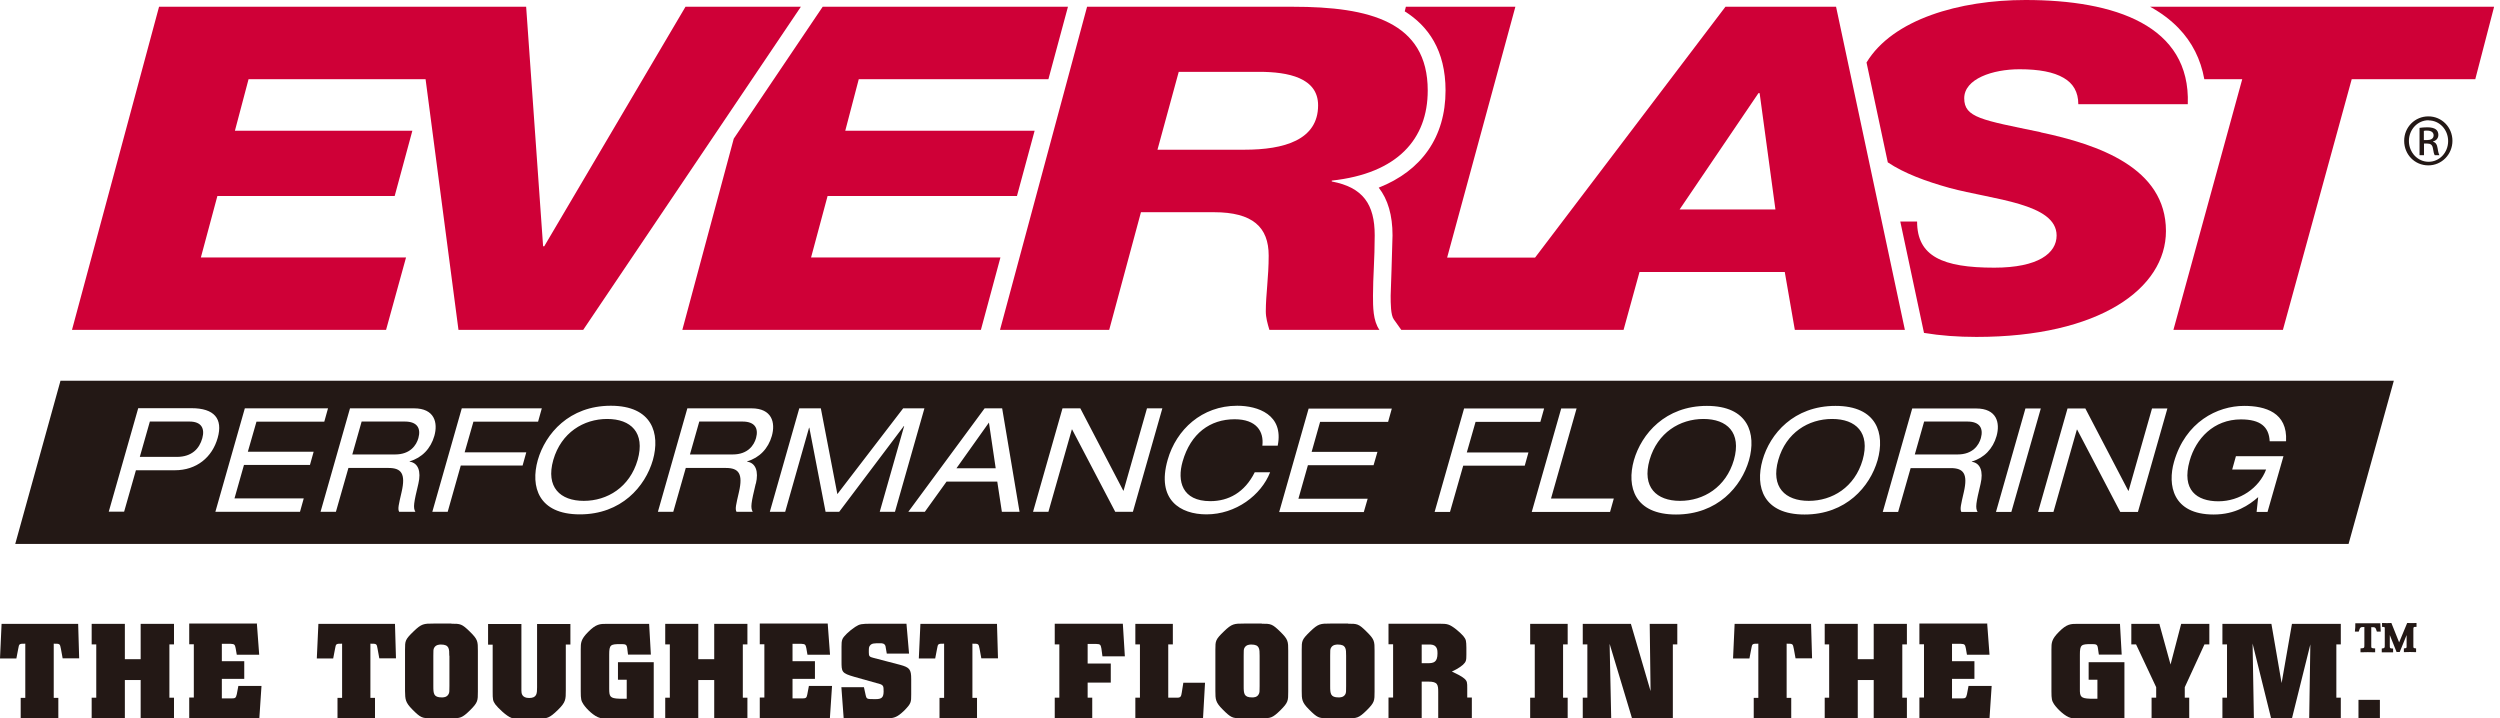
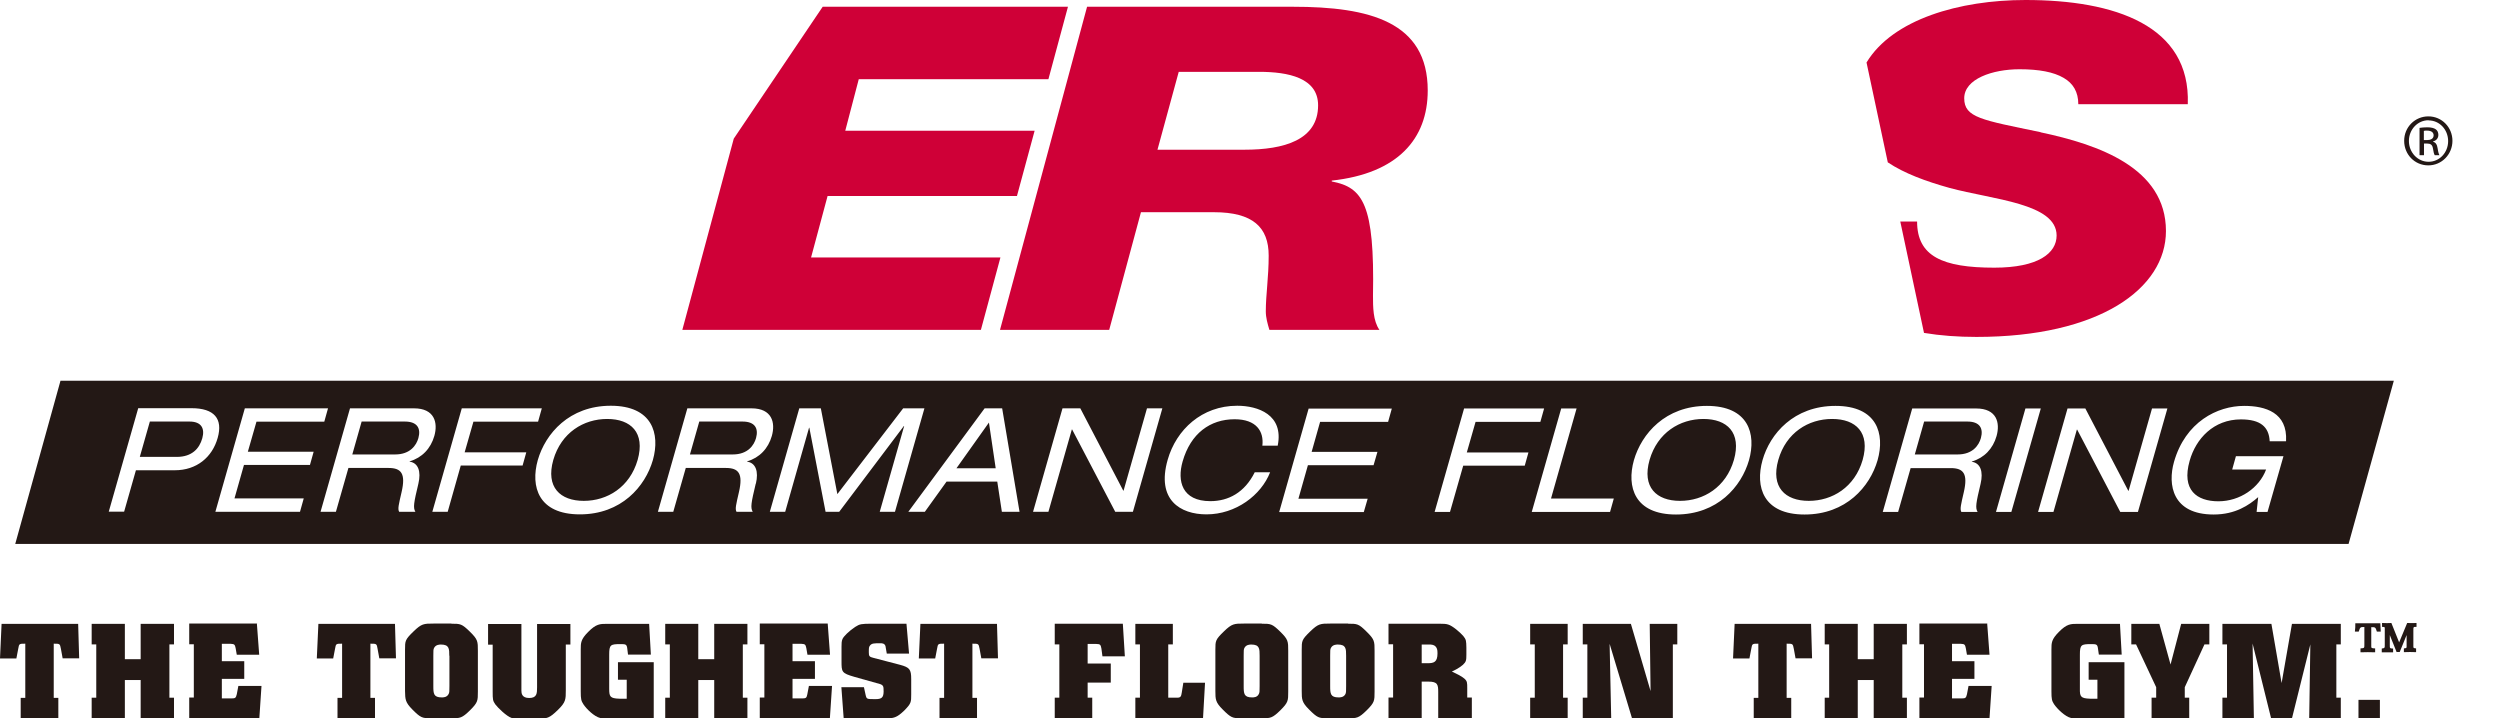
<svg xmlns="http://www.w3.org/2000/svg" viewBox="0 0 174 50" fill="none">
  <g clip-path="url(#clip0_510_130)">
    <path d="M5.44 43.41L5.51 45.82H4.36L4.24 45.16C4.17 44.8 4.17 44.8 3.74 44.8V48.57H4.06V50H1.44V48.57H1.76V44.8C1.34 44.8 1.33 44.8 1.27 45.15L1.14 45.83H0L0.11 43.42H5.44" fill="#231815" />
    <path d="M12.11 43.42V44.85H11.79V48.56H12.11V50H9.79V47.33H8.69V50H6.38V48.56H6.7V44.85H6.38V43.42H8.69V45.88H9.79V43.42H12.11Z" fill="#231815" />
    <path d="M17.88 43.42L18.04 45.57H16.48L16.4 45.11C16.35 44.88 16.33 44.82 16.06 44.81H15.44V46.02H17V47.25H15.44V48.61H16.13C16.39 48.61 16.42 48.56 16.48 48.32L16.59 47.74H18.2L18.05 49.99H13.17V48.55H13.49V44.84H13.17V43.4H17.9" fill="#231815" />
    <path d="M27.49 43.41L27.56 45.82H26.4L26.28 45.16C26.22 44.8 26.21 44.8 25.78 44.8V48.57H26.1V50H23.49V48.57H23.81V44.8C23.39 44.8 23.38 44.8 23.32 45.15L23.19 45.83H22.05L22.16 43.42H27.49" fill="#231815" />
    <path d="M31.27 45.64C31.27 45.16 31.27 44.86 30.69 44.86C30.6 44.86 30.33 44.86 30.21 45.1C30.16 45.19 30.16 45.3 30.16 45.64V47.75C30.16 48.28 30.18 48.54 30.75 48.54C30.85 48.54 31.1 48.54 31.22 48.31C31.28 48.21 31.28 48.11 31.28 47.75V45.64H31.27ZM31.41 43.41C32.04 43.41 32.14 43.41 32.71 43.97C33.26 44.51 33.26 44.64 33.26 45.3V48.14C33.26 48.77 33.26 48.89 32.72 49.43C32.15 49.99 32.02 49.99 31.42 49.99H29.91C29.4 49.98 29.28 49.97 28.69 49.37C28.21 48.88 28.2 48.68 28.19 48.09V45.22C28.19 44.6 28.19 44.52 28.79 43.94C29.34 43.41 29.49 43.4 30.18 43.4H31.43" fill="#231815" />
    <path d="M39.7 43.42V44.86H39.38V48.04C39.38 48.68 39.38 48.87 38.84 49.4C38.22 50.01 38.06 50.01 37.49 50.01H36.18C35.85 50.01 35.73 50 35.61 49.97C35.26 49.86 34.64 49.25 34.47 49.02C34.3 48.77 34.29 48.69 34.29 48.13V44.87H33.97V43.43H36.29V48.07C36.29 48.25 36.32 48.58 36.83 48.58C37.37 48.58 37.38 48.26 37.38 47.84V43.43H39.69" fill="#231815" />
    <path d="M45.18 43.42L45.3 45.56H43.71L43.65 45.08C43.61 44.84 43.52 44.83 43.19 44.83C42.49 44.83 42.4 44.87 42.4 45.57V47.93C42.4 48.48 42.45 48.61 43.12 48.63H43.62V47.31H43.01V46.09H45.5V50.01H42.38C42.01 50.01 41.9 50.01 41.77 49.97C41.37 49.88 40.82 49.35 40.6 49.01C40.45 48.78 40.42 48.65 40.42 48.12V45.2C40.42 44.74 40.42 44.5 40.94 43.98C41.49 43.42 41.77 43.42 42.22 43.42H45.18Z" fill="#231815" />
    <path d="M52.02 43.42V44.85H51.7V48.56H52.02V50H49.71V47.33H48.6V50H46.3V48.56H46.62V44.85H46.3V43.42H48.6V45.88H49.71V43.42H52.02Z" fill="#231815" />
    <path d="M57.61 43.42L57.77 45.57H56.2L56.12 45.11C56.07 44.88 56.05 44.82 55.78 44.81H55.16V46.02H56.72V47.25H55.16V48.61H55.85C56.11 48.61 56.14 48.56 56.19 48.32L56.3 47.74H57.91L57.76 49.99H52.88V48.55H53.2V44.84H52.88V43.4H57.61" fill="#231815" />
    <path d="M63.09 43.41L63.27 45.49H61.72C61.71 45.44 61.64 44.99 61.63 44.97C61.57 44.77 61.38 44.77 61.27 44.77C60.83 44.77 60.68 44.77 60.55 44.93C60.47 45.04 60.47 45.1 60.47 45.41C60.47 45.67 60.51 45.72 60.8 45.79L62.64 46.27C63.31 46.45 63.42 46.59 63.42 47.26V48.33C63.42 48.87 63.42 48.96 62.94 49.45C62.4 49.97 62.19 49.99 61.65 50H58.72L58.56 47.83H60.13L60.25 48.38C60.32 48.66 60.32 48.66 60.94 48.66C61.38 48.66 61.49 48.53 61.5 48.14C61.5 47.71 61.5 47.66 61 47.54L59.47 47.11C58.57 46.85 58.57 46.77 58.57 46.01V45C58.57 44.81 58.57 44.62 58.64 44.47C58.72 44.29 59.08 43.93 59.51 43.64C59.85 43.42 59.96 43.42 60.62 43.41H63.11" fill="#231815" />
    <path d="M69.39 43.41L69.46 45.82H68.3L68.18 45.16C68.11 44.8 68.11 44.8 67.68 44.8V48.57H68V50H65.39V48.57H65.71V44.8C65.29 44.8 65.28 44.8 65.22 45.15L65.09 45.83H63.95L64.06 43.42H69.39" fill="#231815" />
    <path d="M78.15 43.42L78.29 45.68H76.73L76.66 45.15C76.61 44.89 76.59 44.82 76.31 44.82H75.7V46.18H77.31V47.51H75.7V48.56H76.02V50H73.41V48.56H73.73V44.85H73.41V43.41H78.15" fill="#231815" />
    <path d="M83.87 47.52L83.73 50H79.02V48.56H79.34V44.85H79.02V43.42H81.63V44.85H81.31V48.56H81.93C82.19 48.56 82.21 48.45 82.25 48.21L82.36 47.52H83.87Z" fill="#231815" />
    <path d="M87.67 45.64C87.67 45.16 87.67 44.86 87.09 44.86C87 44.86 86.73 44.86 86.61 45.1C86.56 45.19 86.56 45.3 86.56 45.64V47.75C86.56 48.28 86.58 48.54 87.15 48.54C87.25 48.54 87.5 48.54 87.61 48.31C87.67 48.21 87.67 48.11 87.67 47.75V45.64ZM87.81 43.41C88.44 43.41 88.54 43.41 89.11 43.97C89.66 44.51 89.66 44.64 89.66 45.3V48.14C89.66 48.77 89.66 48.89 89.12 49.43C88.55 49.99 88.42 49.99 87.82 49.99H86.31C85.8 49.98 85.68 49.97 85.09 49.37C84.6 48.88 84.59 48.68 84.59 48.09V45.22C84.59 44.6 84.59 44.52 85.19 43.94C85.74 43.41 85.89 43.4 86.58 43.4H87.83" fill="#231815" />
    <path d="M93.69 45.64C93.69 45.16 93.69 44.86 93.11 44.86C93.02 44.86 92.75 44.86 92.63 45.1C92.58 45.19 92.58 45.3 92.58 45.64V47.75C92.58 48.28 92.6 48.54 93.17 48.54C93.27 48.54 93.52 48.54 93.64 48.31C93.69 48.21 93.69 48.11 93.69 47.75V45.64ZM93.83 43.41C94.46 43.41 94.56 43.41 95.12 43.97C95.67 44.51 95.67 44.64 95.67 45.3V48.14C95.67 48.77 95.67 48.89 95.13 49.43C94.56 49.99 94.43 49.99 93.83 49.99H92.32C91.81 49.98 91.69 49.97 91.1 49.37C90.61 48.88 90.6 48.68 90.6 48.09V45.22C90.6 44.6 90.6 44.52 91.2 43.94C91.75 43.41 91.9 43.4 92.59 43.4H93.84" fill="#231815" />
    <path d="M98.94 46.16H99.37C99.8 46.16 100.05 46.08 100.05 45.47C100.05 45.28 100.05 44.89 99.58 44.86C99.53 44.86 99.47 44.86 98.95 44.86V46.17L98.94 46.16ZM96.64 49.99V48.55H96.96V44.84H96.64V43.41H100.14C100.49 43.41 100.65 43.42 100.8 43.47C101.1 43.56 101.61 44 101.84 44.26C102.05 44.52 102.05 44.6 102.06 45.08V45.56C102.06 45.97 102.04 46.06 101.82 46.27C101.54 46.51 101.24 46.65 101.05 46.74C101.29 46.85 101.73 47.06 101.92 47.23C102.12 47.41 102.12 47.51 102.12 47.91V48.55H102.44V49.99H100.1V48.18C100.1 47.66 100.07 47.44 99.42 47.44H98.95V49.99H96.65" fill="#231815" />
    <path d="M109.11 43.42V44.85H108.79V48.56H109.11V50H106.5V48.56H106.82V44.85H106.5V43.42H109.11Z" fill="#231815" />
    <path d="M116.74 43.42V44.85H116.43V50H113.59L112.03 44.81L112.14 50H110.16V48.56H110.48V44.85H110.16V43.42H113.51L114.88 48.1L114.82 43.42H116.74Z" fill="#231815" />
    <path d="M126.05 43.41L126.12 45.82H124.97L124.85 45.16C124.78 44.8 124.78 44.8 124.35 44.8V48.57H124.67V50H122.06V48.57H122.38V44.8C121.96 44.8 121.95 44.8 121.89 45.15L121.76 45.83H120.62L120.73 43.42H126.06" fill="#231815" />
    <path d="M132.72 43.42V44.85H132.4V48.56H132.72V50H130.41V47.33H129.3V50H127V48.56H127.31V44.85H127V43.42H129.3V45.88H130.41V43.42H132.72Z" fill="#231815" />
    <path d="M138.31 43.42L138.47 45.57H136.9L136.82 45.11C136.77 44.88 136.75 44.82 136.48 44.81H135.86V46.02H137.42V47.25H135.86V48.61H136.55C136.81 48.61 136.84 48.56 136.9 48.32L137.01 47.74H138.62L138.47 49.99H133.59V48.55H133.91V44.84H133.59V43.4H138.32" fill="#231815" />
    <path d="M147.55 43.42L147.67 45.56H146.08L146.01 45.08C145.97 44.84 145.88 44.83 145.55 44.83C144.85 44.83 144.76 44.87 144.76 45.57V47.93C144.75 48.48 144.81 48.61 145.48 48.63H145.98V47.31H145.37V46.09H147.86V50.01H144.74C144.37 50.01 144.26 50.01 144.14 49.97C143.74 49.88 143.19 49.35 142.96 49.01C142.81 48.78 142.78 48.65 142.78 48.12V45.2C142.78 44.74 142.78 44.5 143.3 43.98C143.85 43.42 144.13 43.42 144.58 43.42H147.54" fill="#231815" />
    <path d="M153.77 43.42V44.85H153.43L152.06 47.83V48.56H152.37V50H149.75V48.56H150.07V47.83L148.67 44.85H148.34V43.42H150.29L151.07 46.25L151.81 43.42H153.77Z" fill="#231815" />
    <path d="M162.92 43.42V44.85H162.61V48.56H162.92V50H160.72L160.8 44.85L159.52 50H158.07L156.78 44.79L156.87 50H154.68V48.56H155V44.85H154.68V43.42H158.09L158.8 47.54L159.52 43.42H162.92Z" fill="#231815" />
    <path d="M165.64 48.71H164.15V50H165.64V48.71Z" fill="#231815" />
    <path d="M166.81 45.38H167.02L167.5 44.2V45.01C167.5 45.11 167.47 45.11 167.31 45.13V45.39C167.45 45.39 167.58 45.38 167.73 45.38C167.88 45.38 168.02 45.38 168.16 45.39V45.13C167.99 45.11 167.97 45.11 167.97 44.99V43.91C167.97 43.73 167.97 43.7 167.99 43.67C168.01 43.63 168.03 43.63 168.19 43.63V43.36C167.93 43.37 167.84 43.37 167.54 43.36L166.98 44.71L166.44 43.36C166.34 43.36 166.23 43.37 166.13 43.37C166.02 43.37 165.91 43.37 165.79 43.36V43.63C165.85 43.63 165.93 43.63 165.98 43.67V44.88C165.98 45.03 165.98 45.05 165.95 45.08C165.93 45.11 165.91 45.12 165.77 45.14V45.4C165.9 45.4 166.04 45.4 166.17 45.4C166.3 45.4 166.43 45.4 166.56 45.4V45.14C166.45 45.14 166.38 45.13 166.35 45.09C166.33 45.06 166.33 45.05 166.33 44.88V44.2L166.81 45.4V45.38ZM164.17 43.95C164.27 43.64 164.28 43.64 164.56 43.64V44.87C164.56 45.11 164.56 45.11 164.29 45.13V45.4C164.49 45.39 164.64 45.39 164.8 45.39C164.98 45.39 165.14 45.39 165.31 45.4V45.13C165.08 45.12 165.04 45.11 165.04 45V43.65C165.33 43.65 165.33 43.65 165.43 43.96H165.7C165.68 43.69 165.68 43.63 165.67 43.38C165.38 43.38 165.08 43.38 164.8 43.38C164.52 43.38 164.22 43.38 163.93 43.38C163.93 43.62 163.93 43.71 163.9 43.96H164.17" fill="#231815" />
    <path d="M168.7 9.75H168.92C169.17 9.75 169.38 9.66 169.38 9.42C169.38 9.25 169.26 9.09 168.92 9.09C168.82 9.09 168.75 9.09 168.7 9.11V9.75ZM168.7 10.8H168.4V8.9C168.56 8.88 168.71 8.86 168.94 8.86C169.23 8.86 169.42 8.92 169.53 9C169.64 9.08 169.71 9.21 169.71 9.39C169.71 9.64 169.54 9.79 169.34 9.85V9.87C169.51 9.9 169.62 10.05 169.66 10.33C169.7 10.62 169.75 10.74 169.78 10.8H169.46C169.41 10.74 169.37 10.57 169.33 10.32C169.29 10.08 169.17 9.99 168.92 9.99H168.71V10.81L168.7 10.8ZM169.02 8.37C168.27 8.37 167.66 9.01 167.66 9.81C167.66 10.61 168.27 11.26 169.03 11.26C169.79 11.26 170.39 10.62 170.39 9.82C170.39 9.02 169.79 8.38 169.03 8.38L169.02 8.37ZM169.02 8.1C169.95 8.1 170.69 8.86 170.69 9.8C170.69 10.74 169.95 11.51 169.01 11.51C168.07 11.51 167.33 10.76 167.33 9.8C167.33 8.84 168.09 8.1 169.01 8.1" fill="#231815" />
-     <path d="M29.52 5.51H17.3L16.35 9.1H28.7L27.47 13.64H15.13L13.98 17.92H28.26L26.87 22.96H5.01L11.07 0.47H28.92H29H36.62L37.8 17.14H37.88L47.71 0.47H55.74L40.59 22.96H31.91L29.62 5.51H29.52Z" fill="#CF0037" />
-     <path d="M69.58 22.96H77.2L79.41 14.77H84.49C87.19 14.77 88.3 15.81 88.3 17.79C88.3 19.3 88.1 20.5 88.1 21.67C88.1 22.11 88.22 22.52 88.35 22.96H96.01C95.56 22.33 95.56 21.35 95.56 20.57C95.56 19.28 95.68 18.02 95.68 16.38C95.68 14.21 94.86 13.04 92.69 12.63V12.57C97.28 12.07 99.37 9.67 99.37 6.3C99.37 1.51 95.32 0.47 89.99 0.47H75.66L69.6 22.96H69.58ZM82.03 5H87.64C89.65 5 91.74 5.41 91.74 7.33C91.74 9.75 89.36 10.42 86.62 10.42H80.56L82.04 5" fill="#CF0037" />
-     <path d="M116.9 14.58L122.39 6.48H122.47L123.57 14.58H116.9ZM127.79 0.47H120.09L106.84 17.93H100.72L105.47 0.47H97.85L97.77 0.79C99.4 1.81 100.61 3.5 100.61 6.3C100.61 9.53 98.95 11.88 95.96 13.06C96.6 13.88 96.92 14.98 96.92 16.38L96.85 18.78L96.79 20.57C96.79 21.11 96.79 21.93 97.01 22.23L97.53 22.96H113L114.11 18.93H124.22L124.92 22.96H132.58L127.79 0.47Z" fill="#CF0037" />
+     <path d="M69.58 22.96H77.2L79.41 14.77H84.49C87.19 14.77 88.3 15.81 88.3 17.79C88.3 19.3 88.1 20.5 88.1 21.67C88.1 22.11 88.22 22.52 88.35 22.96H96.01C95.56 22.33 95.56 21.35 95.56 20.57C95.68 14.21 94.86 13.04 92.69 12.63V12.57C97.28 12.07 99.37 9.67 99.37 6.3C99.37 1.51 95.32 0.47 89.99 0.47H75.66L69.6 22.96H69.58ZM82.03 5H87.64C89.65 5 91.74 5.41 91.74 7.33C91.74 9.75 89.36 10.42 86.62 10.42H80.56L82.04 5" fill="#CF0037" />
    <path d="M69.63 17.92H56.45L57.6 13.64H70.78L72.01 9.1H58.83L59.77 5.51H72.97L74.33 0.47H57.26L56.78 1.18L51.07 9.65L47.49 22.96H68.27L69.63 17.92Z" fill="#CF0037" />
    <path d="M142.03 9.2C137.93 8.35 136.71 8.19 136.71 6.84C136.71 5.49 138.68 4.82 140.56 4.82C141.91 4.82 142.93 5.01 143.63 5.42C144.29 5.8 144.65 6.4 144.65 7.25H152.27C152.47 1.77 147.19 0 140.97 0C136.39 0 131.73 1.34 129.91 4.35L131.39 11.3C132.54 12.07 134.04 12.62 135.69 13.08C138.72 13.9 143.14 14.15 143.14 16.39C143.14 17.62 141.87 18.63 138.8 18.63C135.2 18.63 133.43 17.84 133.43 15.42H132.26L133.91 23.17C135.04 23.36 136.27 23.45 137.56 23.45C146.12 23.45 150.75 20.08 150.75 16.08C150.75 11.67 146.04 10.06 142.03 9.21" fill="#CF0037" />
-     <path d="M149.65 0.47C150.41 0.89 151.07 1.38 151.62 1.95C152.58 2.94 153.17 4.13 153.42 5.51H156.06L151.27 22.96H158.89L163.68 5.51H172.28L173.59 0.47H149.66" fill="#CF0037" />
    <path d="M159.1 30.71H157.97C157.92 29.71 157.33 29.19 155.97 29.19C154.06 29.19 152.83 30.54 152.4 32.07C151.82 34.11 152.9 34.89 154.4 34.89C155.9 34.89 157.24 33.96 157.72 32.68H155.36L155.62 31.75H158.93L157.82 35.63H157.06L157.17 34.6C156.54 35.15 155.59 35.81 154.07 35.81C151.19 35.81 150.86 33.73 151.31 32.15C152.1 29.37 154.32 28.25 156.19 28.25C157.67 28.25 159.22 28.71 159.11 30.7M148.81 35.63H147.57L144.57 29.9H144.55L142.92 35.63H141.85L143.9 28.43H145.14L148.13 34.16H148.15L149.78 28.43H150.85L148.8 35.63H148.81ZM138.92 35.63L140.97 28.43H142.04L139.99 35.63H138.92ZM137.85 33.67C137.53 35.01 137.47 35.34 137.64 35.63H136.51C136.4 35.43 136.48 35.13 136.68 34.26C136.98 32.97 136.66 32.58 135.77 32.58H132.98L132.11 35.63H131.04L133.09 28.43H137.54C138.98 28.43 139.22 29.43 138.96 30.35C138.71 31.23 138.1 31.87 137.24 32.12V32.14C137.84 32.23 138.05 32.82 137.85 33.67ZM130.68 32.03C130.15 33.87 128.49 35.81 125.6 35.81C122.71 35.81 122.15 33.88 122.67 32.03C123.19 30.19 124.85 28.25 127.75 28.25C130.65 28.25 131.2 30.19 130.68 32.03ZM121.73 32.03C121.2 33.87 119.54 35.81 116.65 35.81C113.76 35.81 113.2 33.88 113.72 32.03C114.25 30.19 115.91 28.25 118.8 28.25C121.69 28.25 122.25 30.19 121.73 32.03ZM112.05 35.63H106.61L108.66 28.43H109.73L107.95 34.7H112.32L112.06 35.63H112.05ZM106.13 32.41H101.84L100.92 35.63H99.85L101.9 28.43H107.47L107.21 29.36H102.7L102.09 31.49H106.38L106.12 32.42L106.13 32.41ZM96.6 29.36H91.88L91.29 31.45H95.87L95.6 32.38H91.03L90.37 34.71H95.19L94.92 35.64H89.03L91.08 28.44H96.87L96.61 29.37L96.6 29.36ZM88.93 31.02H87.86C87.98 30.02 87.44 29.18 85.93 29.18C84.23 29.18 82.87 30.16 82.31 32.12C81.92 33.48 82.26 34.88 84.24 34.88C85.5 34.88 86.63 34.28 87.33 32.87H88.4C87.78 34.46 86.02 35.8 83.97 35.8C82.16 35.8 80.47 34.8 81.27 32C81.87 29.9 83.65 28.24 86.11 28.24C87.55 28.24 89.36 28.86 88.93 31.01M78.86 35.62H77.62L74.62 29.89H74.6L72.97 35.62H71.9L73.95 28.42H75.19L78.18 34.15H78.2L79.83 28.42H80.9L78.85 35.62H78.86ZM69.73 35.62L69.41 33.52H65.88L64.37 35.62H63.22L68.53 28.42H69.75L70.96 35.62H69.74H69.73ZM61.23 35.62L62.93 29.65H62.91L58.41 35.62H57.46L56.33 29.77H56.31L54.65 35.62H53.58L55.63 28.42H57.13L58.28 34.39L62.86 28.42H64.34L62.29 35.62H61.22H61.23ZM52.6 33.66C52.28 35 52.22 35.33 52.39 35.62H51.26C51.15 35.42 51.23 35.12 51.43 34.25C51.73 32.96 51.41 32.57 50.52 32.57H47.73L46.86 35.62H45.79L47.84 28.42H52.3C53.74 28.42 53.98 29.42 53.72 30.34C53.47 31.22 52.86 31.86 52 32.11V32.13C52.6 32.22 52.81 32.81 52.61 33.66M45.44 32.02C44.91 33.86 43.25 35.8 40.36 35.8C37.47 35.8 36.91 33.87 37.43 32.02C37.96 30.18 39.62 28.24 42.51 28.24C45.4 28.24 45.96 30.18 45.44 32.02ZM36.37 32.4H32.07L31.16 35.62H30.09L32.14 28.42H37.71L37.45 29.35H32.95L32.34 31.48H36.63L36.37 32.41V32.4ZM29.12 33.66C28.8 35 28.74 35.33 28.91 35.62H27.78C27.67 35.42 27.75 35.12 27.95 34.25C28.25 32.96 27.93 32.57 27.04 32.57H24.25L23.38 35.62H22.31L24.36 28.42H28.81C30.25 28.42 30.49 29.42 30.23 30.34C29.98 31.22 29.37 31.86 28.51 32.11V32.13C29.11 32.22 29.32 32.81 29.12 33.66ZM21.56 32.36H16.98L16.32 34.69H21.14L20.88 35.62H14.99L17.04 28.42H22.83L22.57 29.35H17.85L17.25 31.44H21.83L21.57 32.37L21.56 32.36ZM12.17 32.73H9.46L8.64 35.61H7.57L9.62 28.41H13.33C14.91 28.41 15.53 29.14 15.15 30.48C14.77 31.83 13.68 32.73 12.17 32.73ZM4.21 26.5L1.06 37.86H163.46L166.61 26.5H4.18H4.21ZM137.87 30.49C138.06 29.8 137.78 29.34 136.93 29.34H133.92L133.27 31.63H136.25C137.3 31.63 137.73 30.99 137.87 30.49ZM29.12 30.49C29.31 29.8 29.03 29.34 28.18 29.34H25.17L24.52 31.63H27.5C28.55 31.63 28.98 30.99 29.12 30.49ZM13.19 29.34H10.43L9.73 31.8H12.3C13.36 31.8 13.88 31.22 14.08 30.5C14.27 29.81 14.01 29.34 13.19 29.34ZM42.26 29.16C40.62 29.16 39.06 30.11 38.51 32.01C37.97 33.91 38.99 34.86 40.63 34.86C42.27 34.86 43.83 33.91 44.38 32.01C44.92 30.1 43.9 29.16 42.26 29.16ZM118.56 29.16C116.92 29.16 115.36 30.11 114.81 32.01C114.27 33.91 115.29 34.86 116.93 34.86C118.57 34.86 120.13 33.91 120.68 32.01C121.22 30.1 120.2 29.16 118.56 29.16ZM127.51 29.16C125.87 29.16 124.31 30.11 123.77 32.01C123.23 33.91 124.25 34.86 125.89 34.86C127.53 34.86 129.09 33.91 129.64 32.01C130.18 30.1 129.16 29.16 127.52 29.16M66.57 32.59H69.3L68.83 29.41L66.57 32.59ZM52.62 30.49C52.81 29.8 52.53 29.34 51.68 29.34H48.67L48.02 31.63H51C52.05 31.63 52.48 30.99 52.62 30.49Z" fill="#231815" />
  </g>
  <defs>
    <clipPath id="clip0_510_130">
      <rect width="173.58" height="50" fill="white" />
    </clipPath>
  </defs>
</svg>